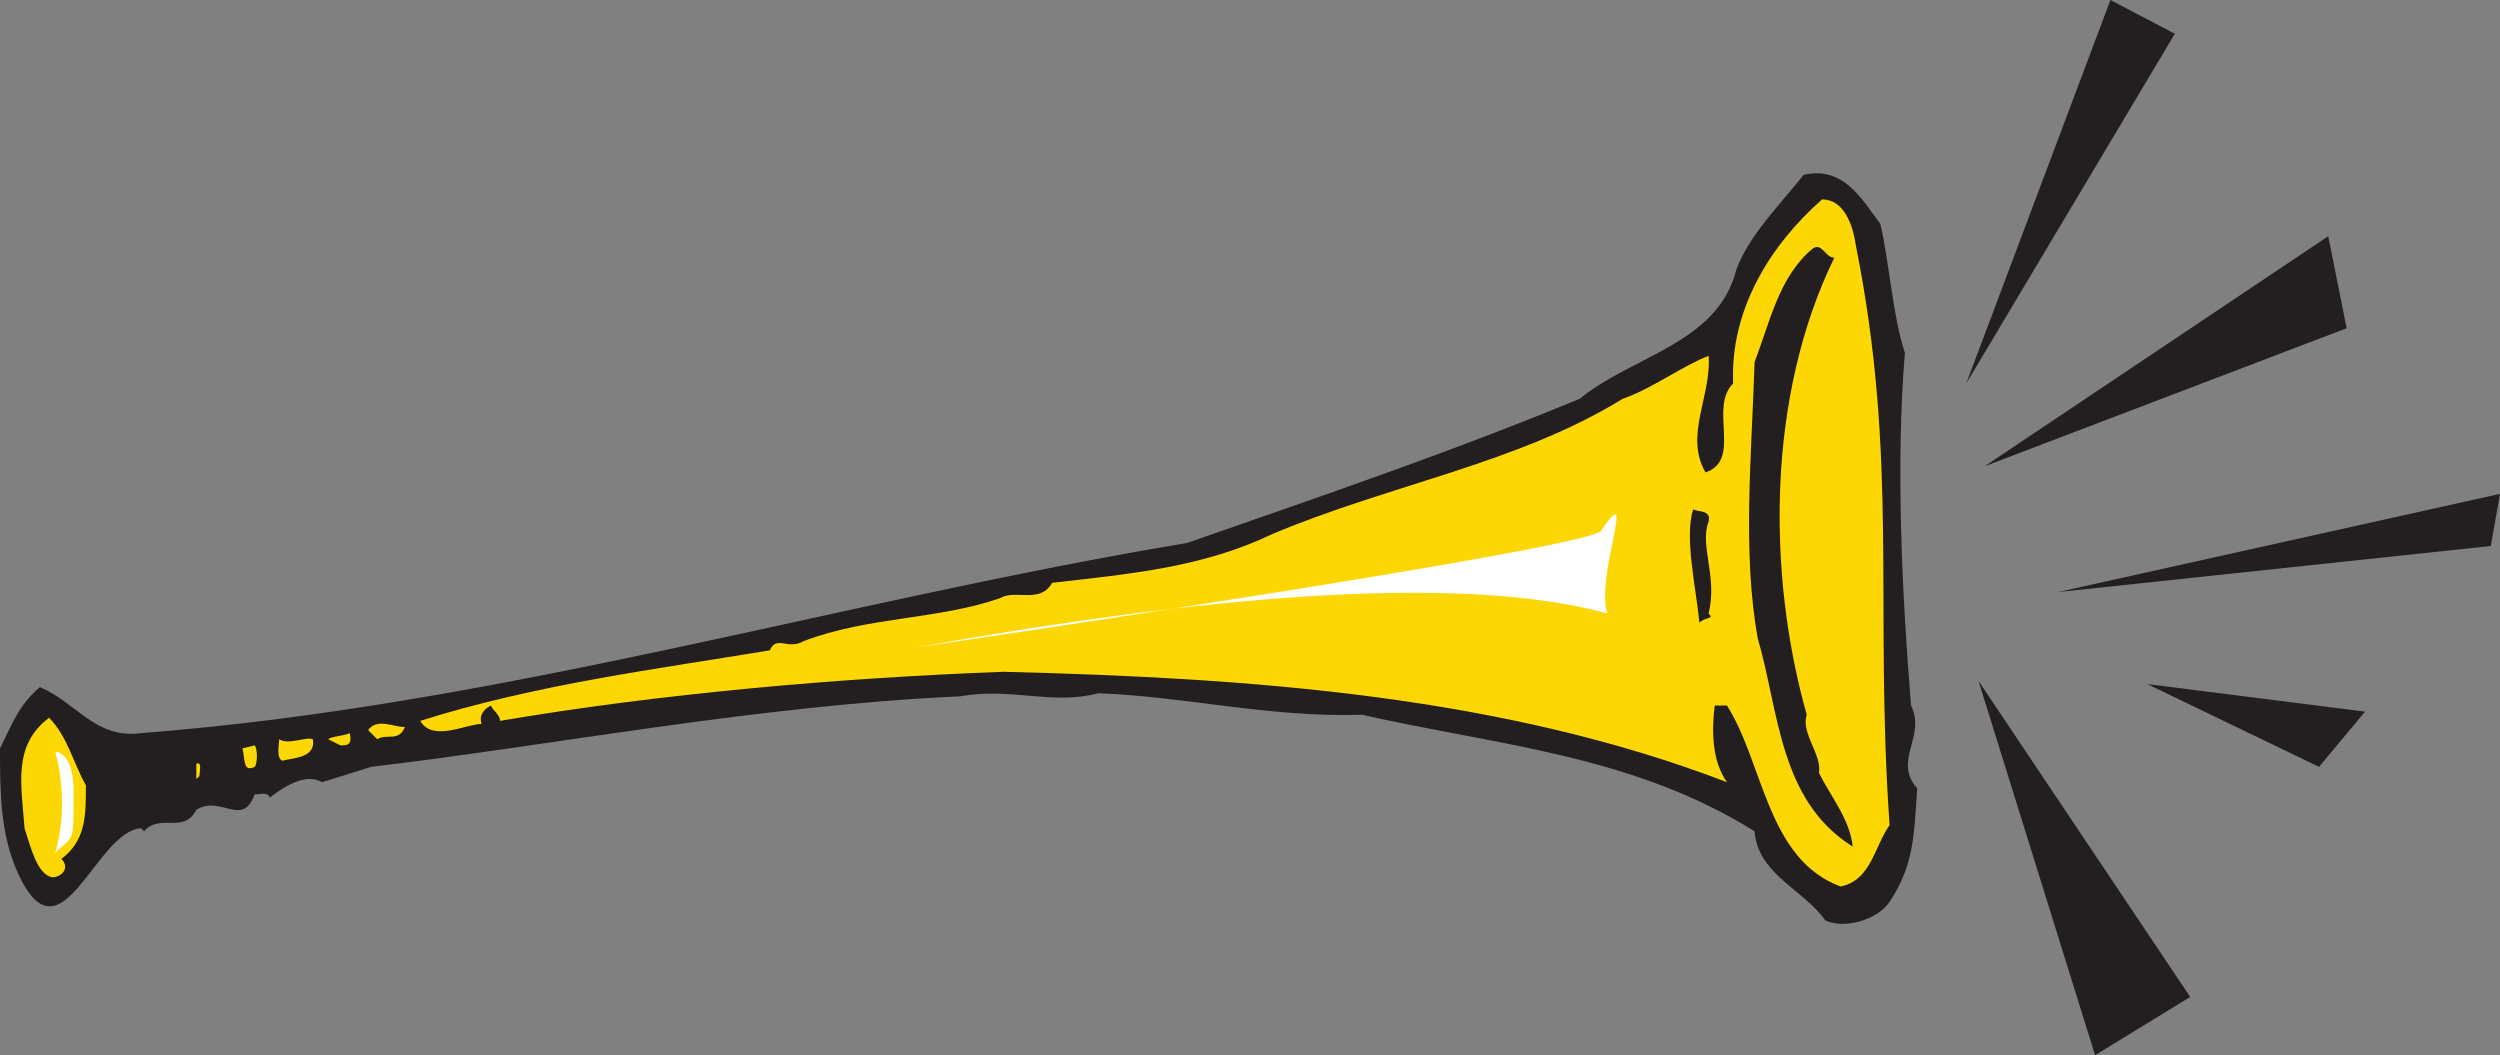
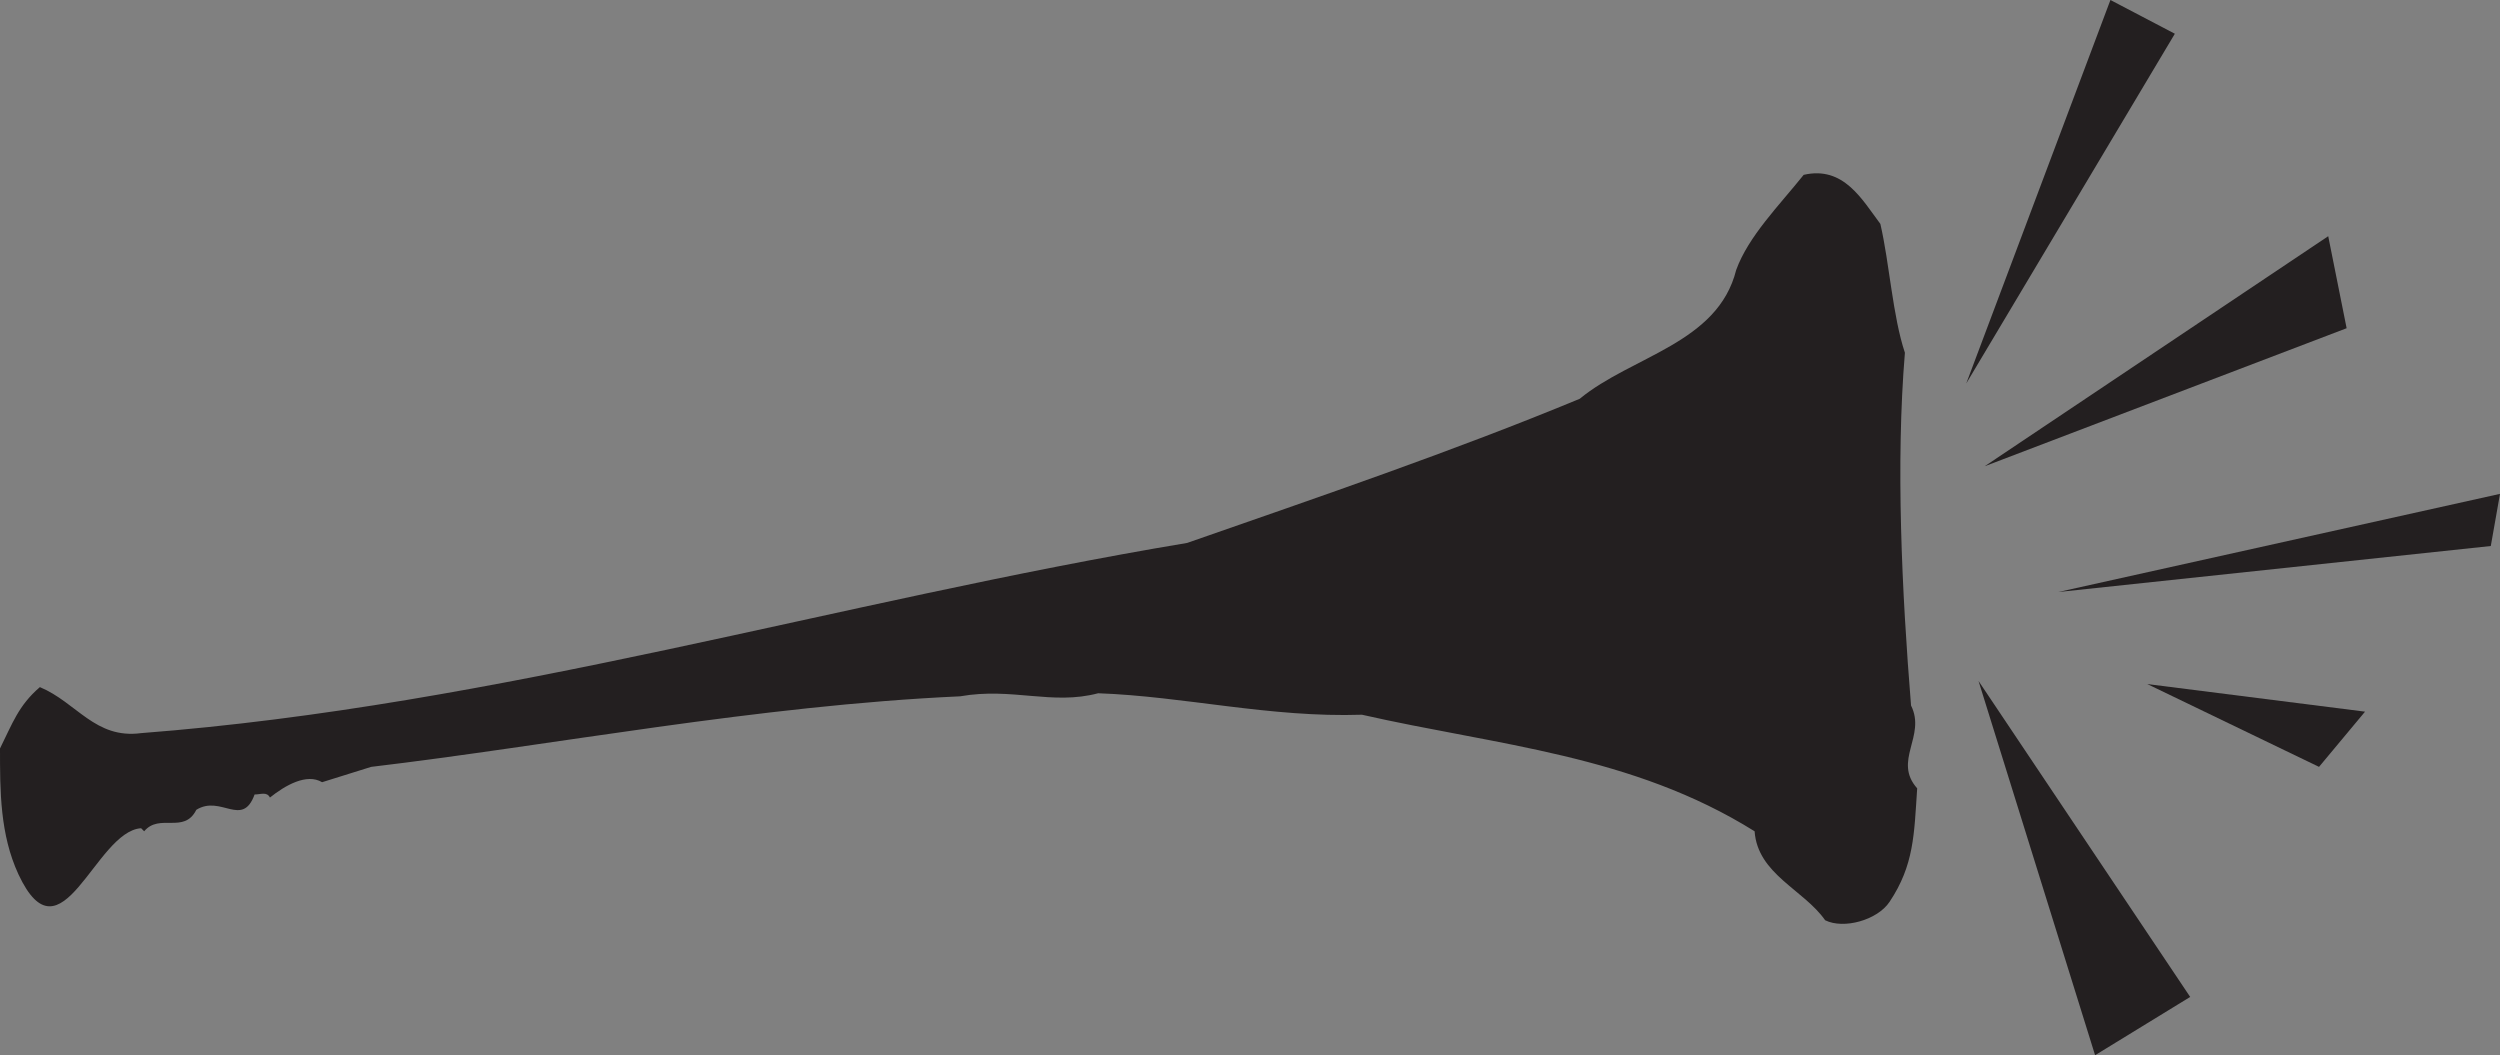
<svg xmlns="http://www.w3.org/2000/svg" width="611.25" height="258">
  <rect width="100%" height="100%" fill="#808080" stroke="none" />
  <path fill="#231f20" fill-rule="evenodd" d="M459.75 54.75c2.25 9.75 3 22.5 6 31.5-2.25 27-.75 58.5 1.5 86.25 3.75 7.5-4.5 13.5 1.5 20.25C468 204 468 211.5 462 220.5c-3 4.5-11.25 6.75-15.75 4.5-5.25-7.5-16.5-11.25-17.25-21.75-30-18.75-63-21-96-28.5-22.5.75-43.5-4.5-64.5-5.25-11.25 3-21-1.5-33.75.75-49.5 2.25-99.75 12-144 17.25l-12 3.75C75 189 69.75 192 66 195c-.75-1.5-2.25-.75-3.75-.75-3 8.25-8.25 0-14.25 3.75-3 6-9 .75-12.75 5.25l-.75-.75c-11.25.75-19.5 33.75-30 11.25C0 204 0 193.5 0 183c3-6 4.5-10.5 9.75-15 9 3.75 13.5 12.75 24.75 11.25 87.75-6.75 170.25-32.25 255.75-46.5 32.25-11.25 65.25-22.5 96-35.25C399 87 420 84 424.5 66c3-8.25 10.5-15.75 16.5-23.25 9.75-2.25 14.25 6 18.75 12" />
-   <path fill="#fdd704" fill-rule="evenodd" d="M453.75 60c10.5 52.5 4.5 87.75 8.25 141.75-3.75 5.25-4.5 13.5-12 15-18-6.75-18.75-30-27.75-44.25h-3c-.75 6-.75 13.5 3 18.75-54.75-21-115.5-25.5-177-27-39.75 1.5-83.25 5.25-123 12 0-1.5-1.5-2.25-2.25-3.75-1.5.75-3 2.25-2.25 4.5-3.75 0-12 4.5-15-.75 28.5-9 58.5-12.75 85.5-17.25 1.5-3.75 4.5 0 8.25-2.25 15.75-6 33-5.25 48-10.5 3.75-2.25 9.75 1.5 12.75-3.75 19.5-2.25 36.75-3.75 54-12 28.5-12 60-17.25 85.5-33 6.75-2.25 15-8.25 21-10.5.75 9.75-6 19.5-.75 28.5 9-3 .75-15.75 6.75-21.75-.75-18 9-33.75 21.75-45 5.25 0 7.5 6 8.25 11.25" />
-   <path fill="#231f20" fill-rule="evenodd" d="M448.5 63c-16.5 33.75-16.5 77.25-6.75 111.75-1.5 4.5 3.75 9.75 3 14.25 3 6 7.5 11.25 8.25 18-18-11.25-18-33-23.25-51-3.75-21-1.5-44.25-.75-67.5 3.75-9.75 6-21 14.25-27.75 2.25-1.5 3 2.25 5.25 2.25m-30.75 64.5c-2.25 6 2.25 13.5 0 22.5 1.5 1.5-.75.75-2.25 2.25-.75-8.25-3.75-21-1.5-27.75.75.75 4.5 0 3.75 3" />
-   <path fill="#fdd704" fill-rule="evenodd" d="M21 192c0 7.5 0 13.5-6 18 2.25 2.25 0 4.5-2.25 4.5C9 213.75 7.5 207 6 202.5c-.75-10.5-3-20.25 6-27 4.5 4.5 6 11.25 9 16.5m78-14.25c-1.5 3.75-4.5 1.5-6.75 3L90 178.5c2.25-3 6-.75 9-.75m-13.5 1.5c.75 3-.75 3-2.25 3l-3-1.5c.75-.75 3.75-.75 5.25-1.5m-9 1.5c.75 4.5-4.5 4.5-7.5 5.25-1.5-.75-.75-3.75-.75-5.25 2.25 1.5 6.75-.75 8.25 0m-14.25 6.75c-3 1.5-2.25-2.25-3-4.5l3-.75c.75.75.75 4.5 0 5.25m-13.5 2.25-.75.75v-3.75c1.5-.75.75 2.25.75 3" />
-   <path fill="#fff" fill-rule="evenodd" d="M224.25 158.25s164.25-24 167.25-28.5c9-13.5-1.5 11.25 1.5 20.25-43.5-12-122.25 0-168.75 8.25M13.5 183.75s3.75 12 0 24.75c4.5-4.5 4.5-1.5 4.5-15 0-9.75-4.5-9.75-4.5-9.75" />
  <path fill="#231f20" fill-rule="evenodd" d="m503.25 144.75 108-24L609 133.5zm-22.5-51L516 0l15.75 8.25Zm44.25 73.5 53.25 6.75L567 187.5ZM485.25 114l84-56.25 4.5 22.5zm-1.5 52.5 28.5 91.5 23.25-14.25zm0 0" />
</svg>